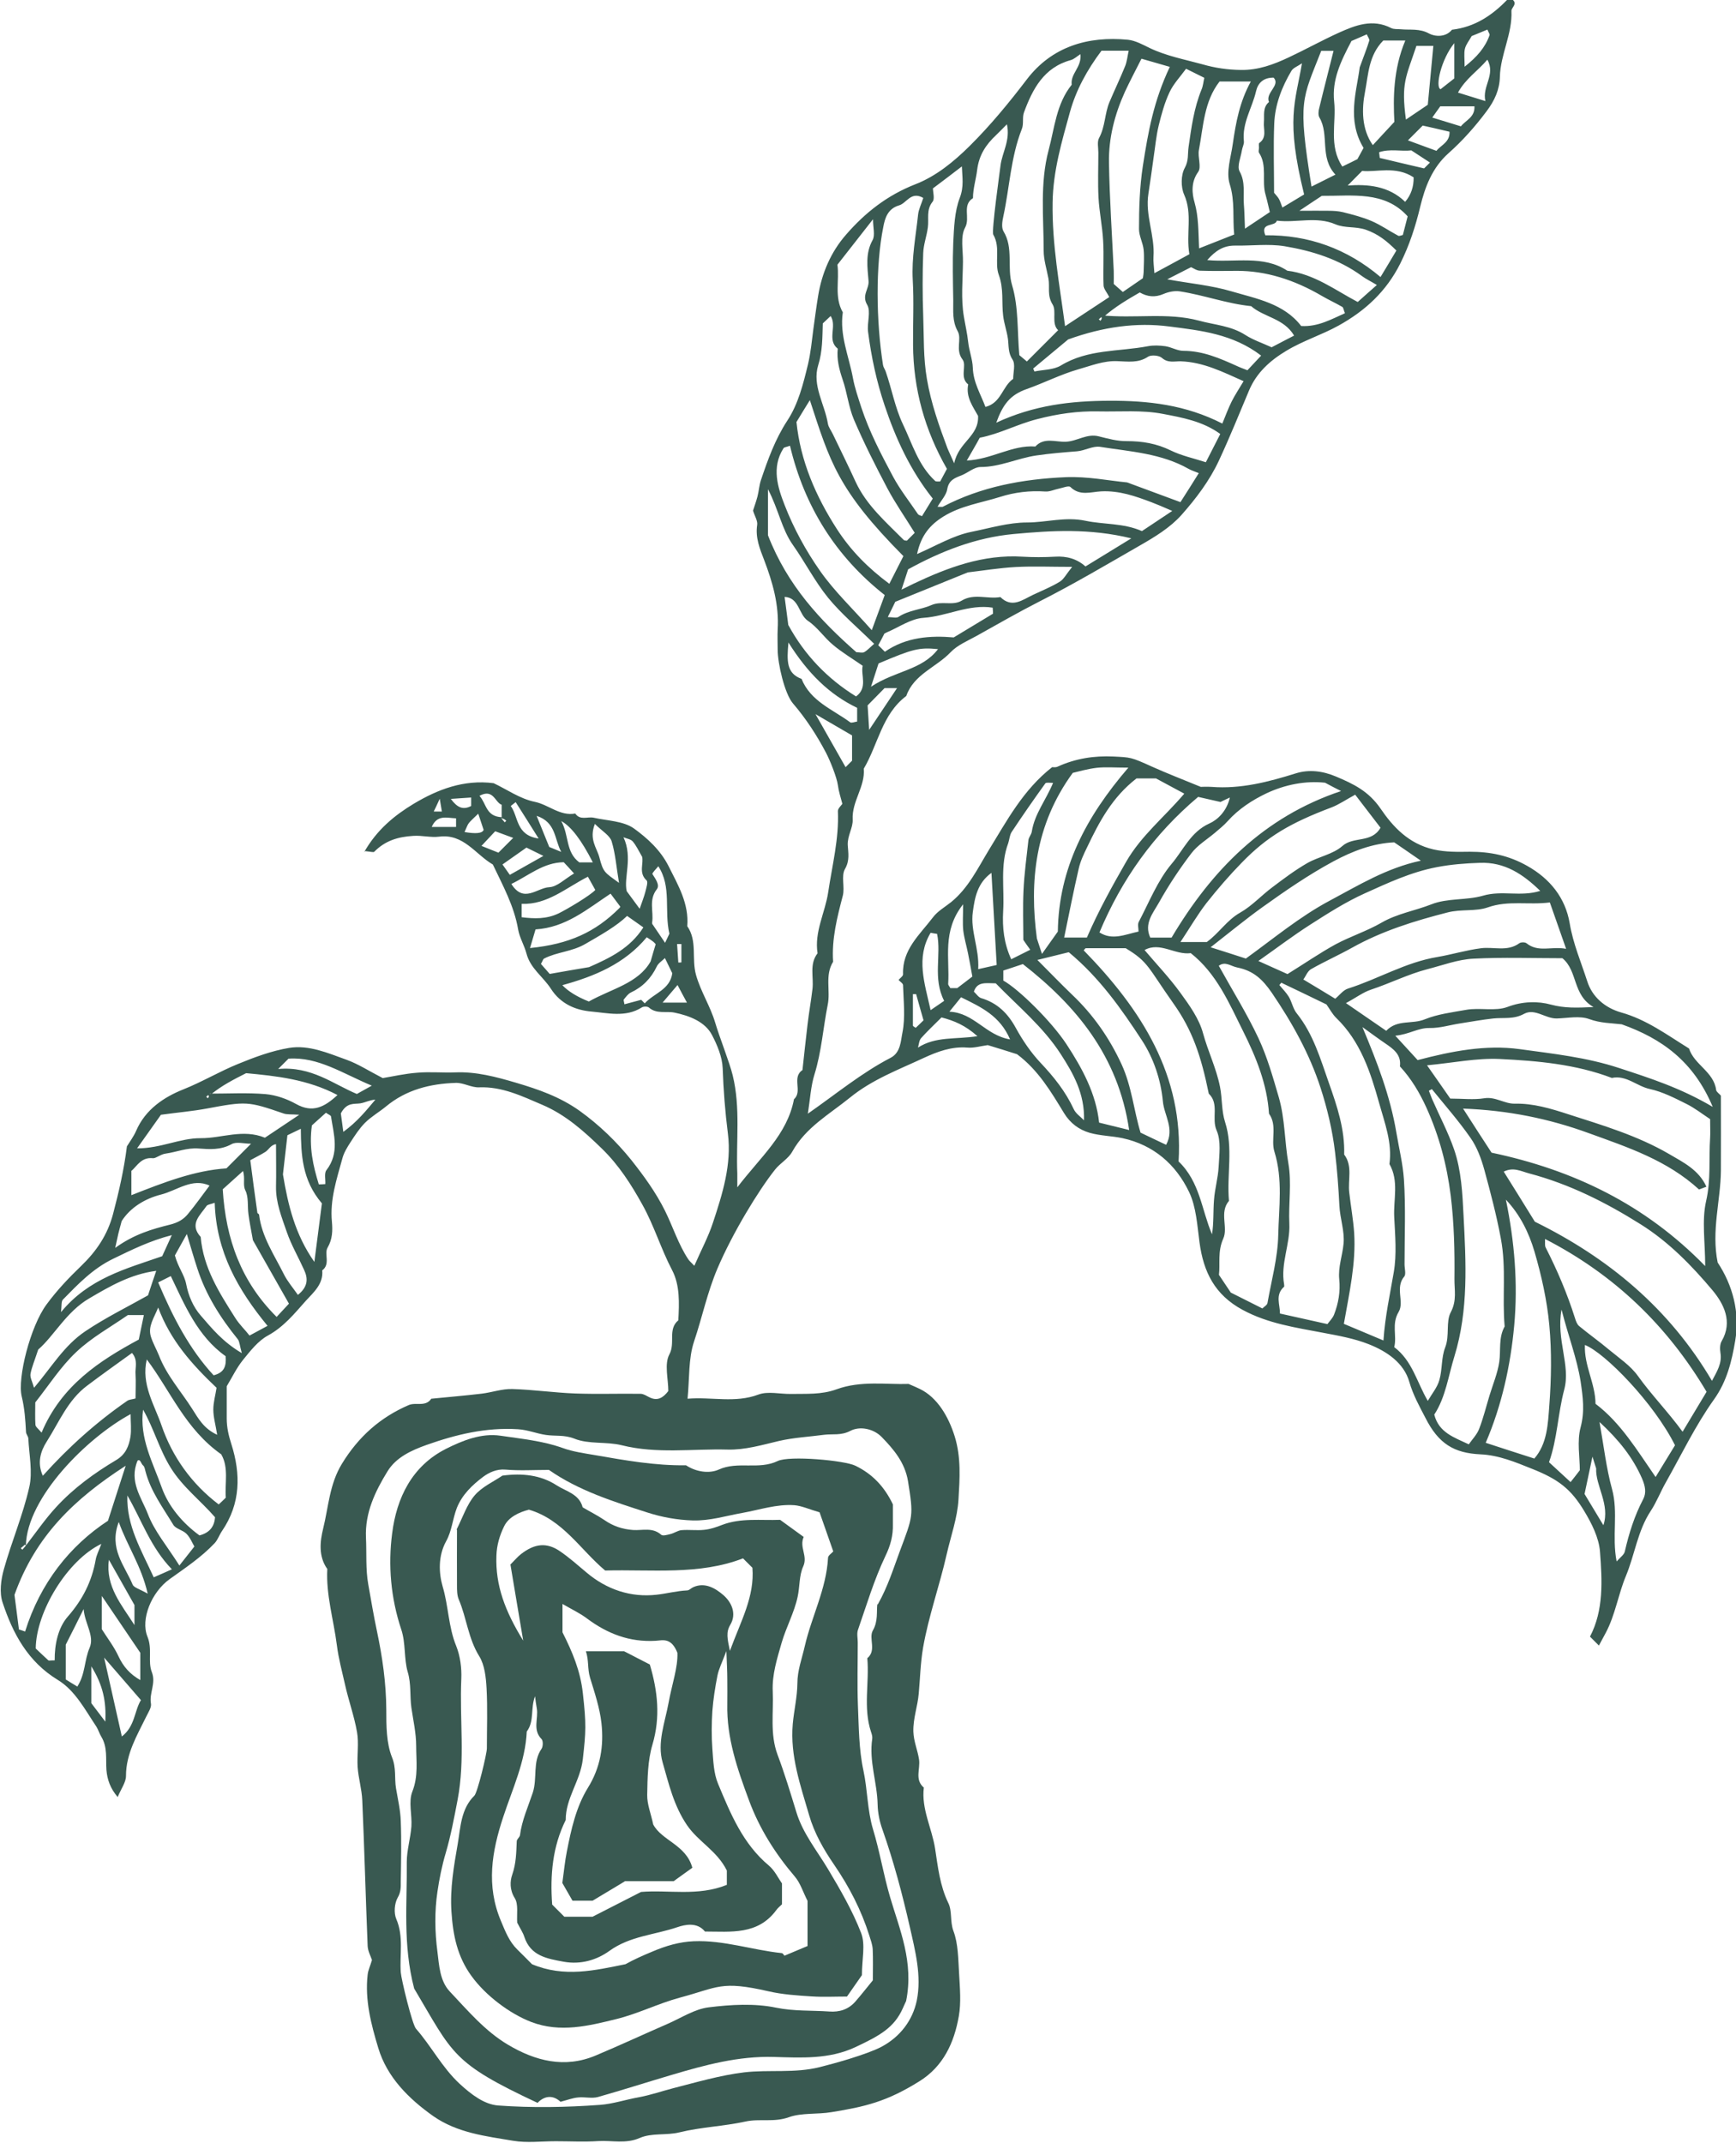
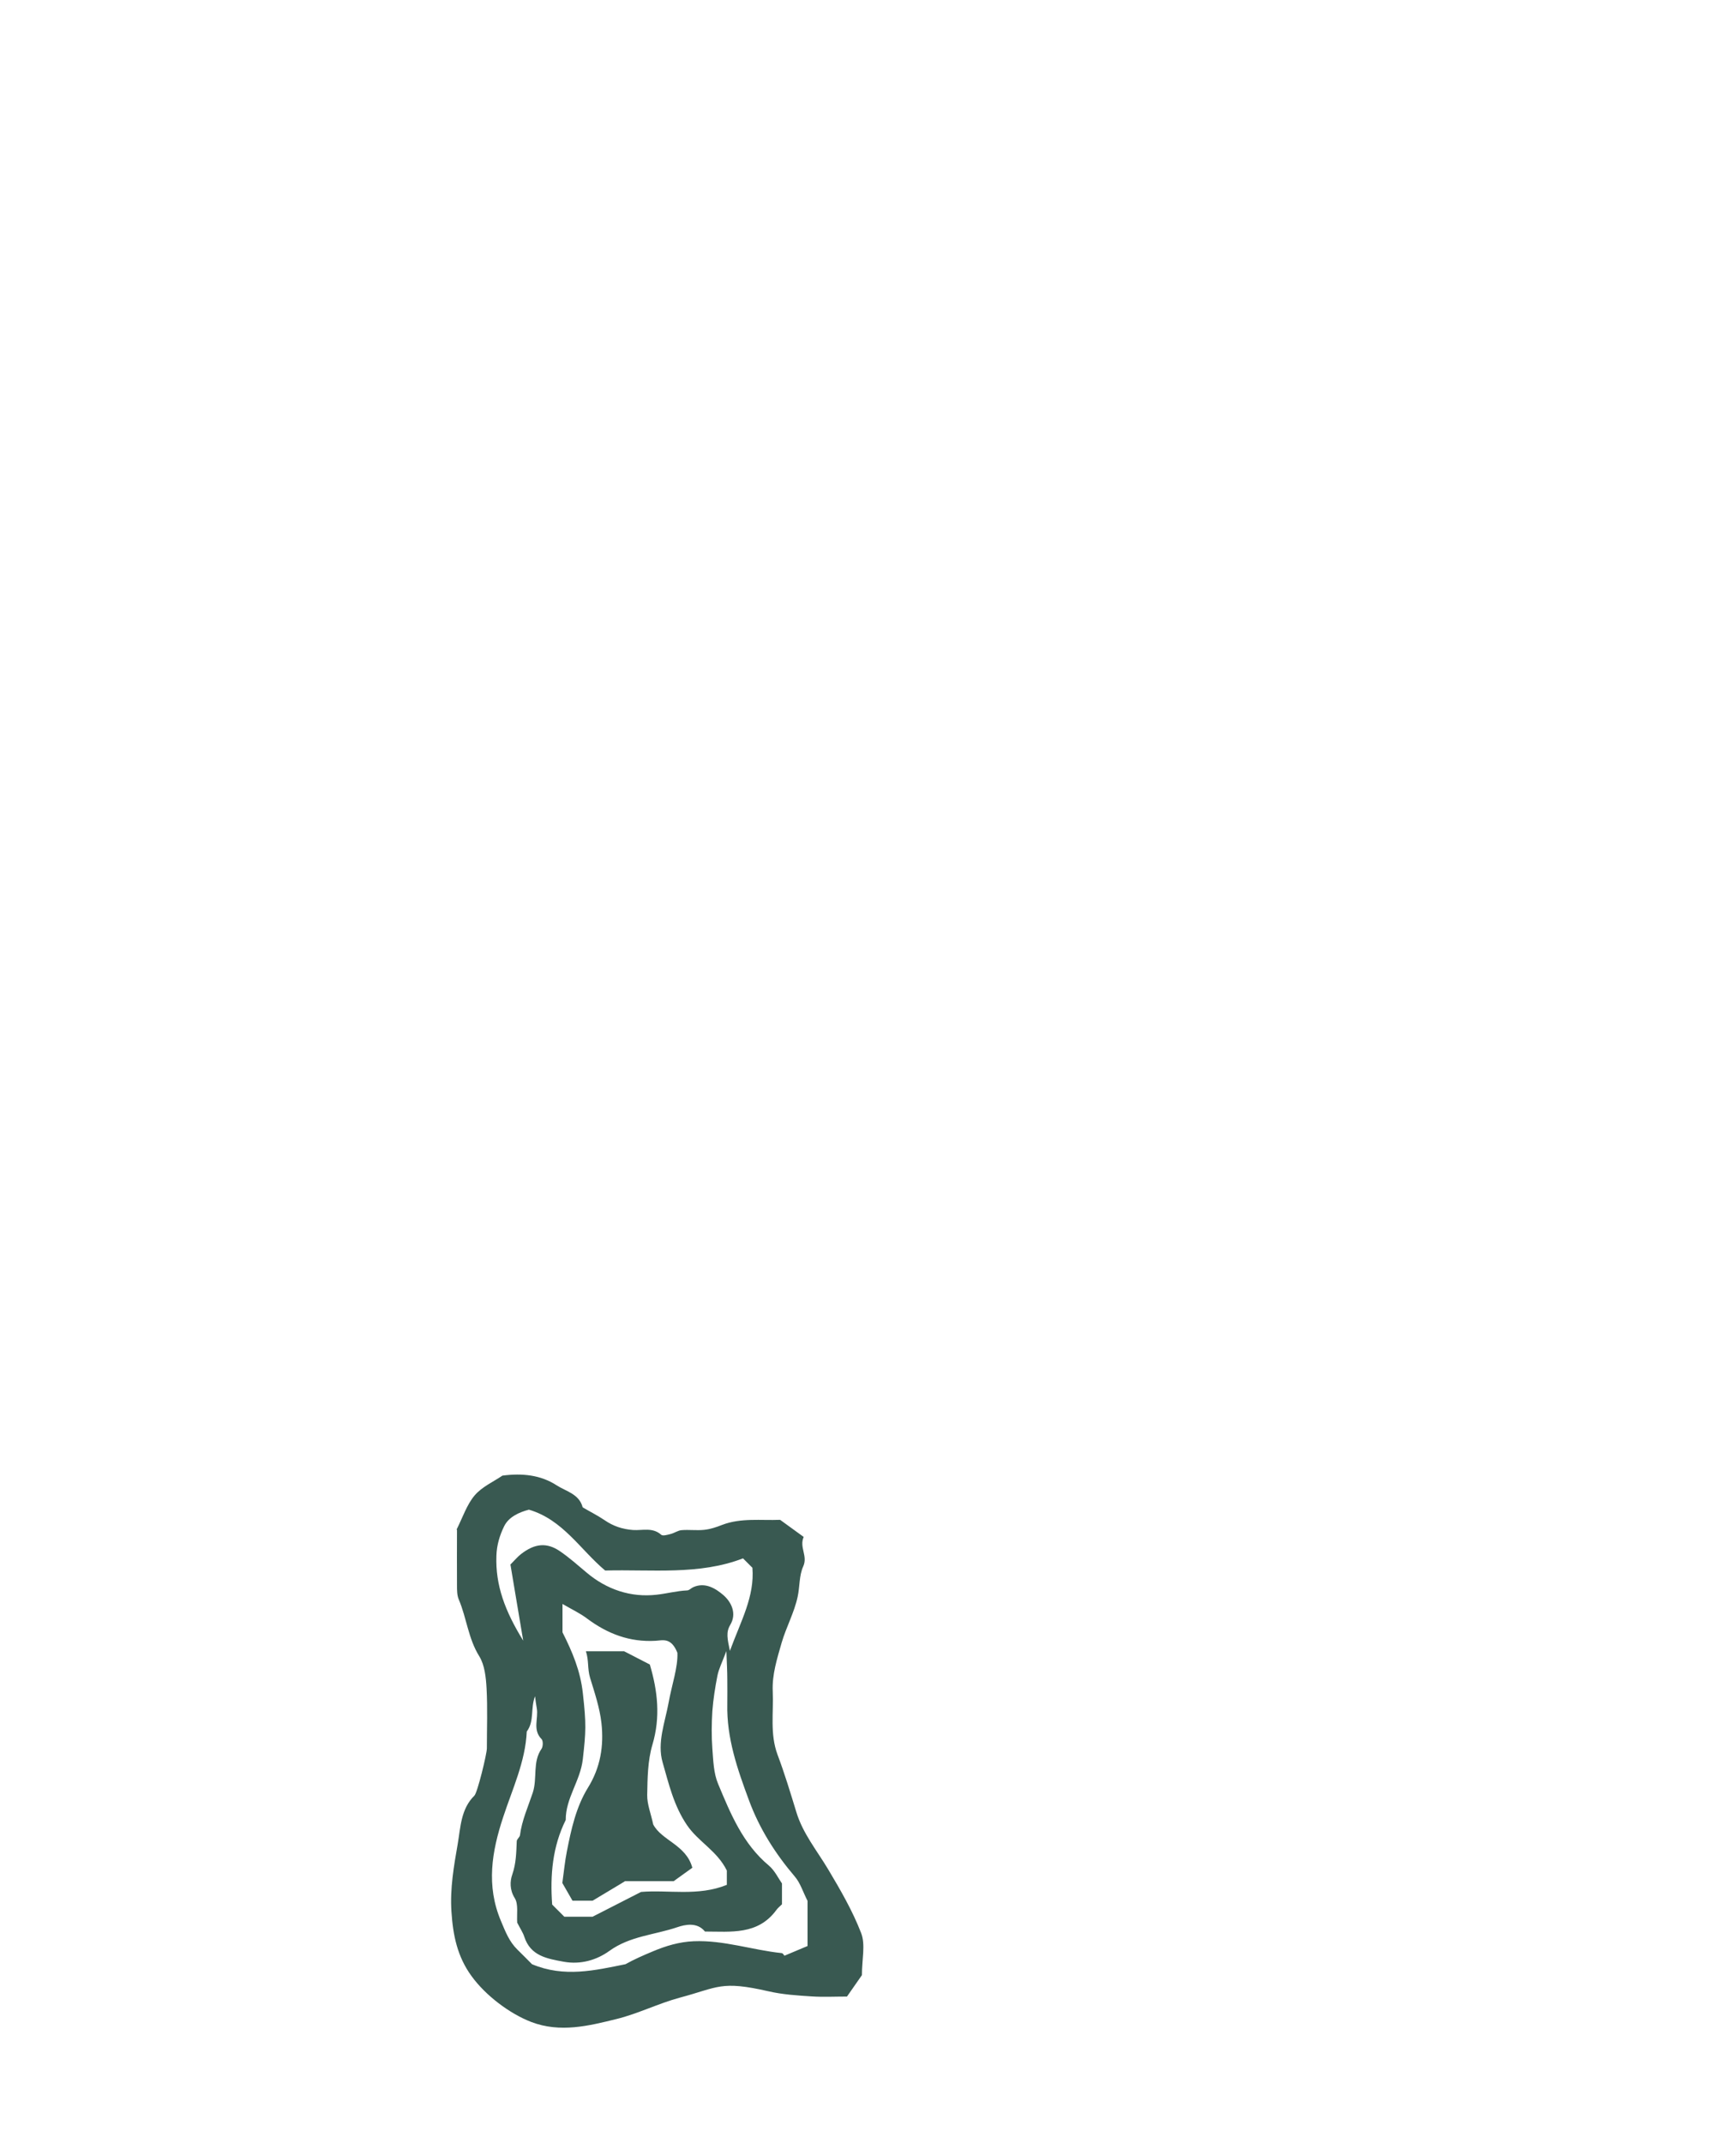
<svg xmlns="http://www.w3.org/2000/svg" id="Livello_2" data-name="Livello 2" viewBox="0 0 112.71 139.08">
  <defs>
    <style>      .cls-1 {        fill: #395951;        stroke-width: 0px;      }    </style>
  </defs>
  <g id="Content">
    <g>
-       <path class="cls-1" d="M23.64,55.31c.83-1.47,2-2.41,3.23-3.15,1.54-.92,3.24-1.58,5.18-1.33.85.4,1.72,1.02,2.67,1.21.91.19,1.63.94,2.63.76.31.46.79.19,1.19.27.89.2,1.93.21,2.62.7.87.63,1.72,1.4,2.25,2.45.62,1.24,1.33,2.43,1.21,3.89.67.96.27,2.11.57,3.17.31,1.09.92,2.01,1.24,3.08.29.98.94,2.6,1.14,3.43.52,2.12.21,4.26.3,6.38,0,.2,0,.4,0,.89,1.5-1.97,3.24-3.41,3.68-5.72.58-.51-.17-1.41.55-1.89.11-.99.21-1.97.33-2.96.09-.77.23-1.54.32-2.31.09-.77-.22-1.6.33-2.31-.22-1.39.49-2.63.69-3.96.26-1.75.71-3.48.63-5.27,0-.17.2-.34.29-.47-.11-.42-.24-.81-.29-1.21-.07-.51-.51-1.61-.78-2.12-.6-1.14-1.3-2.21-2.14-3.19-.54-.63-.99-2.59-.99-3.49,0-.43-.02-.87,0-1.3.1-1.59-.32-3.05-.88-4.52-.27-.7-.58-1.44-.45-2.27.04-.27-.16-.57-.27-.93.08-.25.2-.58.29-.92.09-.35.11-.71.22-1.05.45-1.33.92-2.65,1.71-3.86.72-1.09,1.04-2.39,1.35-3.67.18-.77.25-1.53.35-2.3.1-.71.19-1.43.31-2.15.24-1.46.82-2.83,1.81-3.96,1.24-1.43,2.68-2.56,4.5-3.27,1.34-.52,2.49-1.46,3.53-2.49,1.35-1.34,2.55-2.8,3.71-4.32,1.62-2.12,3.95-2.82,6.56-2.57.48.05.95.31,1.4.53,1.1.53,2.3.75,3.46,1.07.8.23,1.61.35,2.47.36,1.13.02,2.12-.35,3.1-.81,1.09-.51,2.15-1.1,3.25-1.6,1.09-.49,2.2-.93,3.41-.31.17.09.41.06.62.08.62.06,1.22-.07,1.85.28.35.19,1.06.27,1.48-.25,1.46-.17,2.6-.92,3.59-1.95.06-.06.2-.02.31-.03.4.3-.05.54-.04.76.07,1.49-.71,2.81-.75,4.27-.02.84-.34,1.55-.87,2.25-.74.99-1.55,1.9-2.46,2.71-1.06.94-1.53,2.19-1.84,3.47-.31,1.29-.7,2.5-1.3,3.7-.91,1.81-2.27,3.06-4,4.02-1.1.61-2.31.98-3.4,1.64-1.05.63-1.92,1.41-2.41,2.56-.64,1.52-1.26,3.06-1.96,4.56-.61,1.31-1.49,2.47-2.43,3.53-.74.83-1.75,1.44-2.73,2-2.14,1.23-4.27,2.49-6.48,3.61-1.39.71-2.75,1.49-4.11,2.25-.58.32-1.23.59-1.67,1.05-.93.98-2.39,1.43-2.88,2.84-1.58,1.19-1.83,3.15-2.76,4.72.1,1.17-.78,2.11-.72,3.3.03.53-.35,1.05-.32,1.66.03.5.14,1-.18,1.55-.26.46,0,1.17-.14,1.73-.37,1.41-.73,2.82-.63,4.29-.55.88-.16,1.88-.35,2.79-.3,1.5-.4,3.04-.86,4.52-.24.77-.28,1.6-.43,2.55,1.85-1.29,3.49-2.65,5.38-3.63.65-.34.65-1.1.76-1.63.2-.99.07-2.05.04-3.08,0-.12-.2-.23-.29-.34.1-.12.3-.25.29-.37-.06-1.6,1.09-2.57,1.94-3.69.3-.4.78-.67,1.18-.99,1.12-.91,1.72-2.18,2.45-3.38,1.17-1.9,2.22-3.9,4.11-5.38.04,0,.22.03.35-.03,1.16-.53,2.37-.72,3.64-.66,1.12.06,1.11.03,2.5.66.96.43,1.94.81,3.16,1.31.05,0,.37-.02.69,0,1.9.15,3.7-.32,5.49-.88.84-.26,1.73-.16,2.6.21,1.14.48,2.12.95,2.9,2.09.79,1.16,1.81,2.27,3.43,2.64.81.18,1.58.16,2.36.15,1.33,0,2.52.24,3.71.91,1.52.85,2.49,2.1,2.77,3.72.22,1.33.74,2.53,1.14,3.77.32,1.02,1.15,1.73,2.2,2.03,1.65.46,2.99,1.46,4.41,2.34.34,1.06,1.61,1.51,1.76,2.69.02.13.2.24.31.37,0,1.62.01,3.25,0,4.87-.02,1.96-.63,3.9-.21,5.96.98,1.48,1.45,3.25,1.14,5.07-.22,1.31-.53,2.63-1.38,3.82-1.2,1.68-2.1,3.56-3.12,5.37-.35.61-.6,1.28-.99,1.87-.85,1.29-1.03,2.83-1.61,4.22-.5,1.2-.69,2.53-1.31,3.69-.14.27-.29.53-.44.82-.21-.21-.36-.36-.58-.58.9-1.72.79-3.64.65-5.51-.07-.91-.54-1.84-1.03-2.65-.85-1.41-1.66-2.05-3.38-2.73-1.07-.43-2.17-.89-3.35-.94-1.71-.08-2.72-.68-3.57-2.36-.39-.75-.8-1.48-1.05-2.34-.35-1.24-1.47-1.99-2.64-2.45-.94-.37-1.95-.55-2.96-.74-1.77-.34-3.57-.59-5.23-1.49-1.81-.98-2.53-2.46-2.79-4.36-.15-1.11-.21-2.31-.68-3.29-.86-1.79-2.3-3.05-4.32-3.49-.71-.15-1.45-.15-2.14-.35-.68-.2-1.25-.61-1.66-1.28-.84-1.38-1.67-2.79-3.05-3.82-.6-.19-1.27-.4-1.9-.59-.45.06-.9.2-1.33.16-1.02-.08-1.93.26-2.82.67-1.65.77-3.35,1.4-4.8,2.58-1.33,1.08-2.86,1.92-3.74,3.5-.25.46-.79.75-1.12,1.17-1.08,1.36-2.75,4.1-3.74,6.42-.66,1.55-.99,3.17-1.52,4.74-.37,1.11-.29,2.38-.42,3.71,1.58-.13,3.08.3,4.6-.27.62-.23,1.4-.03,2.1-.04,1-.02,1.98.06,2.97-.3,1.58-.58,3.25-.3,4.68-.35.37.16.56.24.74.33,1.13.55,1.85,1.79,2.25,3.06.43,1.38.33,2.75.25,4.11-.07,1.2-.5,2.38-.77,3.57-.46,2.03-1.17,3.99-1.53,6.05-.17,1-.19,1.98-.28,2.97-.07.83-.37,1.61-.35,2.47.02.65.28,1.21.37,1.82.09.61-.3,1.3.31,1.82-.17,1.38.52,2.62.73,3.95.18,1.17.31,2.41.86,3.54.26.53.1,1.19.33,1.81.32.85.31,1.84.37,2.78.05.92.14,1.87-.02,2.76-.3,1.71-1,3.25-2.56,4.22-2.13,1.33-3.54,1.65-5.69,2-.94.16-1.94.03-2.78.33-.97.35-1.9.08-2.81.28-1.42.31-2.89.36-4.28.7-.88.22-1.8.02-2.6.37-.89.39-1.79.15-2.68.2-.92.06-1.84.01-2.77.01s-1.87.12-2.76-.03c-1.79-.3-3.63-.51-5.19-1.6-1.61-1.14-3-2.53-3.57-4.42-.46-1.52-.88-3.12-.69-4.76.03-.29.17-.57.28-.95-.07-.23-.26-.56-.28-.9-.13-3.16-.21-6.31-.35-9.47-.03-.72-.25-1.43-.3-2.15-.05-.76.09-1.54-.04-2.27-.18-1.04-.55-2.05-.78-3.09-.19-.85-.42-1.68-.53-2.56-.21-1.65-.71-3.26-.62-4.94-.59-.82-.47-1.81-.27-2.62.35-1.41.41-2.89,1.22-4.21,1.07-1.75,2.48-3.01,4.34-3.81.47-.2,1.09.14,1.46-.41,1.09-.11,2.19-.2,3.28-.33.66-.08,1.32-.32,1.98-.3,1.37.04,2.73.24,4.1.29,1.41.05,2.82,0,4.23.02.19,0,.38.13.56.22.54.28.91.03,1.24-.4,0-.79-.27-1.75.07-2.38.4-.74-.12-1.63.58-2.21.06-1.11.11-2.27-.4-3.25-.73-1.39-1.17-2.89-1.93-4.25-.73-1.32-1.53-2.57-2.63-3.64-1.17-1.14-2.37-2.21-3.88-2.85-1.31-.56-2.6-1.19-4.1-1.13-.49.02-1-.3-1.49-.29-1.67.05-3.24.44-4.56,1.54-.44.36-.95.65-1.35,1.05-.36.36-.65.81-.93,1.24-.22.34-.44.69-.54,1.07-.37,1.35-.82,2.68-.68,4.12.05.56.04,1.12-.28,1.67-.24.41.2,1.07-.35,1.48.09.89-.59,1.45-1.07,1.98-.73.82-1.43,1.69-2.46,2.25-.64.35-1.14,1-1.62,1.59-.41.51-.7,1.12-1.05,1.7,0,.68,0,1.39,0,2.09,0,.58.12,1.1.3,1.66.62,1.95.61,3.87-.61,5.65-.17.25-.27.56-.47.78-.87.92-1.91,1.61-2.93,2.34-1.18.85-1.89,2.6-1.44,3.72.34.82.01,1.61.29,2.32.28.72-.18,1.34-.06,2.03.05.25-.17.57-.3.84-.6,1.23-1.32,2.41-1.32,3.86,0,.41-.31.82-.54,1.37-.48-.56-.68-1.14-.73-1.76-.05-.73.08-1.47-.33-2.15-.13-.21-.2-.47-.33-.67-.73-1.09-1.37-2.33-2.48-3.01-1.96-1.19-2.93-3.01-3.6-5.03-.22-.65-.11-1.48.08-2.16.5-1.79,1.24-3.52,1.65-5.33.23-.99-.01-2.1-.06-3.15,0-.14-.14-.28-.15-.42-.04-.78-.09-1.53-.28-2.32-.29-1.19.56-4.56,1.62-5.98.67-.91,1.43-1.71,2.23-2.48,1-.96,1.72-2.02,2.08-3.38.38-1.44.71-2.88.9-4.39.19-.31.44-.64.6-1.01.6-1.39,1.81-2.19,3.07-2.69,1.23-.49,2.34-1.16,3.55-1.65,1.07-.44,2.18-.85,3.31-1.04,1.29-.21,2.53.34,3.73.77.75.27,1.44.72,2.35,1.19.61-.1,1.43-.29,2.25-.35.81-.07,1.63.01,2.44-.02,1.37-.06,2.67.29,3.96.67,1.45.43,2.85.91,4.14,1.83,1.28.92,2.4,2.01,3.35,3.19.8,1.01,1.59,2.09,2.19,3.3.51,1.03.86,2.16,1.5,3.13.07.11.18.2.4.43.44-1.01.91-1.88,1.21-2.8.62-1.87,1.22-3.78.97-5.77-.18-1.42-.29-2.83-.34-4.26-.03-.73-.36-1.51-.69-2.14-.45-.87-1.47-1.26-2.44-1.46-.55-.11-1.16.11-1.66-.33-.09-.08-.36-.08-.47,0-1.05.66-2.22.35-3.28.26-.98-.09-1.97-.47-2.62-1.49-.5-.77-1.33-1.31-1.58-2.28-.14-.53-.45-1.03-.54-1.56-.26-1.52-.99-2.84-1.64-4.21-1.13-.66-1.9-2.01-3.48-1.81-.56.07-1.11-.09-1.69-.05-1.01.06-1.83.32-2.53,1.03-.05.05-.2,0-.59-.04ZM32.6,53.04s-.04.04-.06.06c.08.09.15.18.23.27.03-.03.07-.07.1-.1-.09-.08-.18-.15-.3-.15v-.89c-.44-.15-.53-1.07-1.44-.58.47.53.41,1.35,1.47,1.39ZM13.37,70.98c1.5,0,2.7-.07,3.87.03.68.06,1.39.31,1.98.64,1.07.6,1.84.21,2.69-.58-1.95-1.03-4.02-1.24-5.93-1.42-.87.44-1.58.81-2.26,1.36-.02-.02-.04-.04-.06-.06-.09.08-.18.15-.27.23.03.03.07.07.1.1.08-.09.15-.18-.13-.3ZM1.64,100.36c.69-.89,1.29-1.77,2.01-2.55,1.13-1.23,2.48-2.21,3.91-3.06.6-.36.81-.9.91-1.5.07-.46.01-.94.01-1.47-2.79,1.5-6.73,5.39-6.8,8.53-.02-.02-.04-.04-.06-.06-.09.08-.18.15-.27.23.03.03.07.07.1.1.08-.09.15-.18.19-.22ZM71.45,20.46c2.25.23,4.33-.2,6.39.35,1.02.28,2.09.33,3.03.94.5.32,1.08.51,1.69.79.48-.25.97-.51,1.46-.76-.67-1.13-1.95-1.18-2.79-1.91-1.58-.16-3.07-.72-4.63-.96-.34-.05-.74.03-1.06.17-.56.24-1.05.18-1.54-.1-.8.46-1.58.92-2.33,1.57-.02-.02-.04-.04-.06-.06-.09.08-.18.15-.27.23l.1.1c.08-.09.15-.18,0-.35ZM56.99,104.13c.66-1.17,1.01-2.32,1.43-3.45.86-2.3.9-2.27.53-4.56-.2-1.2-.93-2.06-1.71-2.86-.53-.54-1.42-.72-2.04-.39-.6.31-1.13.18-1.69.25-.98.13-1.97.18-2.93.4-1.1.26-2.21.59-3.34.56-2.29-.06-4.59.29-6.87-.28-1-.25-2.15-.05-3.08-.43-.66-.26-1.24-.15-1.85-.24-.61-.09-1.17-.33-1.81-.37-2.08-.13-4.02.34-5.94,1.02-.98.35-1.97.8-2.53,1.71-.8,1.3-1.47,2.69-1.4,4.3.05,1.01-.03,2.05.15,3.04.18,1.01.35,2.03.56,3.02.36,1.7.6,3.38.61,5.11,0,1.04,0,2.16.37,3.09.29.71.15,1.35.26,2.01.12.71.29,1.43.31,2.14.05,1.3.02,2.6,0,3.9,0,.35.02.69-.2,1.06-.21.37-.26,1-.09,1.39.49,1.14.21,2.31.29,3.46.03.44.74,3.38.99,3.66,1,1.14,1.69,2.51,2.83,3.57.76.7,1.6,1.34,2.5,1.41,2.2.16,4.42.12,6.62-.04.83-.06,1.69-.35,2.54-.5.75-.14,1.47-.39,2.2-.58,1.53-.39,3.05-.84,4.61-1.03,1.62-.19,3.28.07,4.91-.34.85-.21,3.04-.81,4.01-1.32,1.22-.65,2.02-1.72,2.29-2.99.33-1.61-.1-3.24-.46-4.83-.48-2.11-1.04-4.21-1.76-6.26-.19-.52-.31-1.1-.32-1.65-.03-1.43-.57-2.81-.35-4.26.02-.14-.03-.31-.08-.45-.52-1.57-.1-3.19-.24-4.78.62-.51.07-1.29.36-1.8.35-.61.23-1.22.29-1.7ZM111.04,72.64c-.52-.34-1.01-.73-1.56-1-.76-.38-1.54-.78-2.36-.96-.85-.18-1.53-.92-2.47-.72-2.34-.89-4.82-1.11-7.28-1.23-1.5-.07-3.02.25-4.72.41.55.79,1.05,1.49,1.51,2.16.8,0,1.51.09,2.2-.02.73-.12,1.31.36,1.98.35,1.2-.03,2.35.32,3.46.68,2.24.72,4.51,1.39,6.57,2.59.92.54,1.92,1.02,2.42,2.12-.21.08-.35.13-.48.18-2.06-1.89-4.6-2.73-7.14-3.65-2.63-.96-5.28-1.49-8.18-1.6.7,1.09,1.3,2.02,1.85,2.86,5.31,1.12,9.96,3.35,13.87,7.36,0-1.55-.23-2.95.06-4.22.32-1.39.17-2.74.26-4.11.02-.32,0-.65,0-1.2ZM86.18,85.94c.13-.18.33-.37.43-.61.29-.74.42-1.51.34-2.3-.08-.8.21-1.54.28-2.31.08-.81-.23-1.64-.27-2.47-.06-1.16-.14-2.3-.28-3.45-.17-1.44-.5-2.83-.94-4.19-.72-2.22-1.85-4.24-3.17-6.18-.6-.87-1.19-1.43-2.25-1.64-.43-.09-.77-.42-1.19-.11.89,1.61,1.83,3.11,2.58,4.71.57,1.22.94,2.54,1.32,3.84.4,1.39.37,2.86.62,4.29.22,1.26,0,2.6.06,3.9.06,1.33-.58,2.59-.34,3.93,0,.05.02.13,0,.16-.6.53-.26,1.16-.27,1.74,1.03.23,1.97.44,3.1.69ZM81.95,84.93c.13-.13.32-.23.34-.36.26-1.47.67-2.94.7-4.42.04-1.79.31-3.61-.25-5.41-.24-.77.2-1.7-.35-2.46-.12-1.91-.84-3.67-1.67-5.33-.91-1.82-1.72-3.76-3.41-5.09-1.02.14-1.99-.76-3-.2.78.92,1.62,1.8,2.33,2.78.59.81,1.22,1.69,1.47,2.63.32,1.17.86,2.26,1.1,3.47.15.76.09,1.55.33,2.29.54,1.68.1,3.41.25,5.11-.64.75-.04,1.72-.37,2.45-.38.84-.19,1.66-.28,2.35.32.48.58.87.77,1.15.71.36,1.34.67,2.05,1.03ZM88.46,66.67c.95,2.26,1.8,4.46,2.2,6.84.17,1.01.42,2.02.49,3.03.12,1.83.04,3.68.04,5.52,0,.27.11.64-.02.79-.61.72.02,1.65-.36,2.29-.48.8-.1,1.56-.29,2.29,1.18.89,1.46,2.26,2.18,3.49.28-.48.62-.88.75-1.35.2-.69.12-1.46.38-2.12.3-.77.03-1.66.36-2.28.41-.77.23-1.46.24-2.17.02-1.8-.02-3.59-.24-5.39-.25-2.01-.75-3.88-1.57-5.7-.45-.99-.99-1.9-1.73-2.7.1-.76-.42-1.13-.95-1.49-.5-.34-.98-.7-1.47-1.05ZM83.2,63.77c-.05.05-.09.11-.14.16.21.25.45.49.62.77.2.34.27.78.52,1.08,1.07,1.34,1.53,2.95,2.08,4.51.53,1.5,1.04,3.01.99,4.64.57.76.23,1.64.33,2.47.1.88.26,1.75.32,2.63.12,1.95-.31,3.85-.67,5.89.83.35,1.68.7,2.57,1.08.11-1.6.43-3.01.67-4.43.2-1.16.09-2.38.03-3.57-.06-1.15.32-2.35-.31-3.45.19-1.39-.31-2.67-.67-3.96-.56-2.01-1.21-4-2.78-5.52-.25-.24-.42-.57-.64-.88-.94-.46-1.93-.93-2.91-1.4ZM111.15,89.62c.33-.62.66-1.14.55-1.81-.04-.25-.04-.57.08-.77.74-1.27.12-2.43-.58-3.28-1.36-1.62-2.86-3.16-4.68-4.3-2.26-1.42-4.62-2.61-7.23-3.3-.56-.15-1.03-.43-1.66-.12.68,1.09,1.35,2.16,2.02,3.25,4.78,2.35,8.74,5.64,11.5,10.33ZM92.97,70.68c-.07.04-.13.08-.2.11.07.17.13.35.2.52.48,1.1,1.05,2.17,1.44,3.3.47,1.37.54,2.86.61,4.27.16,3.05.33,6.15-.59,9.14-.4,1.29-.57,2.66-1.31,3.79.3,1.18,1.3,1.48,2.24,1.93.23-.33.54-.64.68-1.02.27-.7.45-1.44.67-2.16.22-.72.52-1.43.63-2.17.11-.77-.06-1.57.35-2.3-.17-1.9.12-3.79-.25-5.72-.28-1.51-.67-2.98-1.07-4.45-.2-.72-.47-1.46-.89-2.06-.77-1.11-1.67-2.13-2.52-3.18ZM71.53,3.27c-.97,1.29-1.67,2.59-2.06,3.99-.53,1.92-1.1,3.83-1.13,5.89-.04,2.71.45,5.32.81,8.02.97-.64,1.92-1.26,2.87-1.89-.16-.31-.36-.53-.37-.75-.04-.97.03-1.95-.03-2.92-.05-.93-.25-1.86-.3-2.79-.05-.97-.01-1.95-.01-2.92,0-.32-.09-.7.05-.95.4-.74.36-1.58.67-2.32.33-.78.7-1.55,1.02-2.34.12-.3.15-.64.23-1h-1.76ZM70.14,3.52c-.21.13-.4.32-.62.38-1.75.48-2.48,1.88-3.04,3.4-.12.33,0,.75-.14,1.08-.72,1.83-.79,3.78-1.2,5.67-.07.31-.13.72.01.96.67,1.09.21,2.33.56,3.5.43,1.43.33,3.01.47,4.54.19.16.38.32.49.41.72-.72,1.35-1.35,2.03-2.03-.46-.43-.08-1.22-.36-1.67-.37-.59-.17-1.13-.27-1.68-.11-.6-.31-1.21-.31-1.81,0-2.18-.25-4.38.32-6.52.39-1.45.5-3.01,1.5-4.25-.09-.73.65-1.12.57-1.97ZM92.05,68.8c2.21-.58,4.41-1.01,6.61-.71,2.17.3,4.35.53,6.47,1.23,1.98.65,3.97,1.28,6.07,2.52-1.24-2.96-3.32-4.44-5.91-5.36-.67-.08-1.37-.07-2.11-.34-.62-.23-1.39-.06-2.1-.04-.74.02-1.43-.68-2.13-.3-.67.37-1.33.23-2,.3-.72.08-1.43.21-2.14.32-.66.1-1.32.31-1.98.3-.76-.02-1.32.41-2.24.5.56.61.95,1.03,1.45,1.58ZM73.1,61.54c-.87,0-1.73,0-2.6,0-.04,0-.08.07-.14.14,3.74,3.83,6.5,8.11,6.16,13.7,1.39,1.33,1.49,3.14,2.17,4.73.12-.75.07-1.5.13-2.23.05-.72.26-1.42.3-2.14.04-.8.17-1.69-.13-2.37-.35-.8.19-1.72-.51-2.39-.5-2.45-1.06-4.12-2.3-5.86-1.66-2.35-1.62-2.69-3.08-3.57ZM100.63,58.57c-1.41.18-2.7-.15-4.03.32-.8.28-1.73.1-2.62.33-2.15.55-4.25,1.2-6.2,2.29-.88.49-1.8.9-2.66,1.39-.23.13-.35.47-.5.67.74.44,1.38.83,2.07,1.25.27-.22.51-.56.83-.66,1.96-.62,3.74-1.71,5.81-2.05.94-.16,1.88-.45,2.84-.57.82-.1,1.7.24,2.47-.32.11-.08.37-.08.47,0,.77.62,1.62.18,2.57.36-.39-1.11-.72-2.04-1.06-3.02ZM87.38,65.1c.98.67,1.76,1.21,2.62,1.8.73-.76,1.68-.4,2.52-.75.81-.33,1.77-.45,2.67-.61.88-.16,1.89.11,2.69-.19.97-.37,1.98-.38,2.81-.15.9.24,1.67.21,2.77.16-1.38-.79-1.01-2.34-2.02-3.17-1.9,0-3.85-.07-5.79.03-1,.05-1.99.43-2.97.68-1.24.32-2.43.92-3.67,1.33-.51.17-.95.51-1.62.87ZM109.25,92.91c.54-.9,1.03-1.72,1.55-2.58-2.56-4.3-5.98-7.6-10.49-9.92.01.26-.02.43.04.55.75,1.47,1.4,2.99,1.9,4.57.06.19.13.41.27.53.64.53,1.32,1.01,1.95,1.54.65.54,1.39,1.03,1.87,1.7.89,1.24,1.95,2.32,2.9,3.62ZM60.57,12.2c0,.28.13.7-.02.89-.43.53-.23,1.11-.31,1.67-.07.56-.28,1.1-.3,1.66-.05,1.35-.05,2.71,0,4.07.05,1.37,0,2.72.24,4.11.27,1.58.79,3.04,1.34,4.51.08.2.18.39.43.96.29-1.4,1.62-1.75,1.55-3.08-.31-.57-.81-1.21-.64-2.04-.58-.46-.07-1.23-.37-1.62-.48-.63-.03-1.32-.31-1.83-.37-.67-.28-1.33-.29-2-.02-1.25-.05-2.5,0-3.74.05-.98.08-2.02.42-2.91.29-.75.16-1.37.14-2.05-.61.47-1.15.88-1.87,1.42ZM100.01,57.83c-1.13-1.1-2.32-1.89-3.93-1.83-.94.03-1.86.1-2.8.28-1.67.32-3.16,1.02-4.67,1.7-1.24.56-2.4,1.3-3.54,2.03-1.14.73-2.22,1.55-3.37,2.36.73.33,1.37.62,1.89.85,1.13-.7,2.1-1.37,3.12-1.93.97-.52,2.04-.86,2.99-1.41,1.02-.59,2.17-.77,3.24-1.19,1.03-.41,2.28-.25,3.35-.56,1.22-.36,2.44.09,3.71-.31ZM99.61,94.67c.85-.97.89-2.26.98-3.46.13-1.73.16-3.48,0-5.2-.15-1.62-.51-3.23-.97-4.8-.36-1.21-.93-2.38-1.85-3.35.56,2.71.79,5.45.54,8.17-.24,2.61-.81,5.19-1.85,7.61,1,.33,2,.65,3.15,1.02ZM64.67,27.44c2.47-1.15,4.86-1.42,7.35-1.43,2.53-.01,4.95.26,7.34,1.48.22-.54.39-1,.61-1.44.21-.42.48-.82.77-1.31-1.35-.6-2.61-1.24-4.08-1.29-.4-.01-.82.13-1.22-.22-.19-.17-.7-.21-.9-.08-.64.43-1.32.31-1.99.29-.9-.04-1.72.3-2.54.53-1.15.33-2.24.89-3.35,1.28-1.08.38-1.55,1-1.98,2.19ZM65.38,8.06c-.29.29-.49.5-.71.71-.66.62-1.11,1.29-1.23,2.27-.07.59-.27,1.2-.27,1.82-.73.46-.16,1.27-.51,1.91-.32.59-.13,1.46-.14,2.21-.01,1.19-.14,2.41.06,3.57.09.54.22,1.1.28,1.66.06.56.28,1.1.3,1.66.03.95.51,1.71.82,2.54,1.03-.26,1.09-1.33,1.8-1.82,0-.41.16-.95-.04-1.25-.3-.45-.24-.89-.3-1.35-.07-.5-.25-.99-.31-1.49-.11-.88.05-1.74-.28-2.65-.3-.79.13-1.77-.36-2.62-.13-.23.43-4.14.47-4.5.11-.85.65-1.63.41-2.68ZM59.95,12.85c-.81-.47-1.08.34-1.58.48-.75.22-.92.86-1.02,1.39-.51,2.51-.47,6.13-.02,8.97.02.14.12.27.17.41.4,1.14.6,2.33,1.12,3.43.61,1.27,1,2.67,2.09,3.68.06.06.2.03.33.04.15-.28.31-.57.44-.82-1.44-2.51-2.18-5.18-2.2-8.05-.01-1.41.06-2.82-.02-4.22-.08-1.44.2-2.84.35-4.25.04-.34.21-.67.34-1.08ZM87.98,51.58c-.59.32-1.05.64-1.55.83-2.67,1.01-4.17,1.89-5.81,3.58-.81.83-1.57,1.71-2.29,2.62-.58.75-1.06,1.58-1.69,2.53h1.71c.8-.58,1.3-1.42,2.17-1.91.76-.43,1.37-1.11,2.08-1.64.73-.55,1.47-1.11,2.27-1.57.73-.42,1.67-.57,2.28-1.11.73-.65,1.9-.17,2.48-1.19-.53-.69-1.05-1.37-1.65-2.15ZM74.2,18.05s.04-.19.05-.39c.01-.49.05-.98,0-1.46-.05-.45-.3-.89-.3-1.33,0-1.37.04-2.72.25-4.1.35-2.25.7-4.21,1.75-6.43-.63-.18-1.24-.36-1.84-.53-.41.81-.76,1.47-1.08,2.16-.66,1.46-1.06,3-1.03,4.6.04,2.34.2,4.68.31,7.01.01.31,0,.62,0,.85.26.23.41.36.59.52.4-.28.78-.53,1.31-.9ZM77.84,30.71c-.3-.12-.49-.18-.67-.28-1.78-1.01-3.79-1.12-5.75-1.43-.47-.07-.99.25-1.49.29-.88.07-1.76.14-2.64.27-1.23.18-2.36.75-3.63.75-.41,0-.81.37-1.23.54-.44.17-.83.31-.93.9-.06.38-.39.72-.63,1.14.24,0,.3.02.34,0,2.5-1.31,5.21-1.8,7.98-1.92,1.41-.06,2.83.23,3.99.34,1.3.48,2.38.88,3.46,1.28.4-.62.78-1.22,1.19-1.88ZM70.57,60.84c.76-1.75,1.64-3.33,2.54-4.9.98-1.71,2.49-2.91,3.78-4.43-.66-.36-1.24-.67-1.84-.99h-1.26c-1.57,1.21-2.42,2.81-3.2,4.45-.22.45-.44.91-.55,1.39-.34,1.47-.63,2.95-.95,4.49h1.49ZM60.56,32.36c-1.46-1.84-2.41-3.9-3.13-6.06-.52-1.54-.86-3.14-1.07-4.76-.08-.59.2-1.32-.06-1.76-.37-.63.14-1.03.09-1.55-.07-.87-.22-1.78.26-2.64.18-.32.03-.82.03-1.36-.84,1.07-1.56,1.99-2.31,2.95.14,1.01-.22,2.1.35,3.09-.22,1.49.4,2.86.66,4.28.12.64.34,1.27.54,1.89.52,1.58,1.29,3.05,2.07,4.51.46.85,1.07,1.62,1.61,2.42.04.06.15.08.26.13.22-.36.43-.7.7-1.14ZM76.11,33.16c-.6-.26-.97-.42-1.34-.56-1.06-.4-2.1-.77-3.28-.71-.65.03-1.38.32-1.99-.28-.11-.11-.49.05-.74.1-.3.06-.6.21-.89.19-1.01-.07-2,.05-2.94.35-1.24.39-2.55.57-3.69,1.28-.86.54-1.44,1.21-1.7,2.43,1.3-.57,2.34-1.2,3.52-1.44,1.2-.24,2.41-.61,3.62-.61,1.26,0,2.47-.39,3.8-.11,1.19.25,2.46.14,3.66.67.56-.37,1.17-.78,1.97-1.31ZM79.23,28.17c-1.15-.84-2.49-1.07-3.74-1.31-1.35-.26-2.78-.13-4.17-.16-1.36-.03-2.67.16-4.01.51-1.28.33-2.44.96-3.7,1.2-.13.24-.25.46-.38.68-.14.24-.28.48-.46.8,1.64-.08,2.93-1.02,4.45-.91.57-.62,1.32-.28,1.98-.31.73-.03,1.37-.55,2.14-.35.6.15,1.21.32,1.81.31,1.01,0,1.93.15,2.85.6.71.35,1.52.52,2.29.77.3-.58.57-1.12.94-1.84ZM76.06,60.86c2.61-4.39,5.99-7.84,11.01-9.52-.42-.21-.69-.35-1.04-.54-1.26-.14-2.6.12-3.81.69-.92.44-1.8,1.01-2.51,1.8-.25.28-.54.51-.82.75-.52.44-1.14.81-1.54,1.34-.77,1.01-1.48,2.08-2.1,3.19-.38.68-.99,1.36-.57,2.28h1.38ZM77,4.47c-.38.52-.82.98-1.07,1.52-.32.68-.52,1.42-.7,2.15-.17.7-.23,1.42-.34,2.14-.11.77-.21,1.54-.33,2.3-.22,1.39.43,2.71.33,4.09-.02.3.03.61.06,1.06.85-.46,1.56-.84,2.27-1.23-.23-1.34.22-2.61-.34-3.87-.22-.49-.21-1.28.04-1.73.27-.49.18-.91.25-1.37.18-1.26.35-2.52.84-3.72.1-.23.12-.5.18-.76-.39-.19-.74-.37-1.19-.59ZM80.89,62.21c1.8-1.3,3.51-2.73,5.45-3.76,1.86-.99,3.69-2.12,5.91-2.59-.64-.44-1.14-.79-1.73-1.19-1.37.06-2.7.56-3.96,1.24-1.61.87-3.12,1.91-4.6,2.97-1.09.78-2.13,1.64-3.36,2.6.83.26,1.48.47,2.28.73ZM68.68,60.45c.06-4.09,1.82-7.42,4.58-10.63-.88,0-1.47-.05-2.04.01-.6.07-1.19.24-1.57.33-2.47,3.38-2.82,7.09-2.33,10.75.09.27.18.54.33,1,.49-.69.78-1.1,1.03-1.45ZM67.35,62.3c.81.81,1.52,1.55,2.26,2.26,1.37,1.3,2.42,2.81,3.21,4.52.66,1.44.8,3.02,1.23,4.43.59.28,1.12.54,1.66.79.57-1.04-.13-1.91-.21-2.82-.13-1.39-.6-2.8-1.36-3.96-1.34-2.05-2.76-4.07-4.75-5.72-.6.15-1.24.31-2.03.5ZM79.18,5.29c-1.01,1.29-1.05,2.91-1.34,4.44-.09.47.18,1.11-.05,1.43-.48.67-.4,1.41-.23,1.99.26.92.24,1.84.29,2.97.84-.33,1.53-.6,2.28-.9-.11-1.09.06-2.16-.29-3.27-.25-.8.08-1.74.2-2.62.2-1.38.44-2.71,1.17-4.04h-2.03ZM58.65,36.09c-4.27-4.3-4.77-6.14-6.07-10.12-.3.48-.56.91-.87,1.42.26,2.52,1.24,4.8,2.64,6.97.91,1.4,2.03,2.52,3.39,3.53.34-.66.63-1.24.91-1.79ZM59.38,34.57c-.61-.99-1.25-1.9-1.77-2.88-.77-1.46-1.52-2.94-2.17-4.46-.35-.83-.44-1.76-.74-2.62-.22-.65-.38-1.29-.31-1.98-.72-.57-.03-1.45-.46-2.12-.16.15-.31.29-.51.48-.03.88-.01,1.8-.3,2.72-.4,1.31.42,2.51.63,3.78.04.24.21.45.32.68.5,1.04,1.01,2.07,1.49,3.12.71,1.52,1.96,2.59,3.11,3.75.05.05.15.04.21.05l.51-.51ZM65.14,63.64c.99.55,3.12,2.64,4.1,4.13,1.03,1.57,1.92,3.21,2.12,5.09.65.16,1.23.3,1.95.48-.71-4.82-3.46-8.08-6.9-10.77-.51.17-.89.3-1.27.42v.66ZM71.39,60.52c.83.53,1.65.13,2.53-.06,0-.21-.07-.46.01-.62.68-1.29,1.23-2.7,2.15-3.79.75-.88,1.22-2.05,2.43-2.6.54-.24,1.13-.79,1.34-1.69-.33.15-.52.25-.61.29-.58-.13-1.07-.24-1.45-.33-2.89,2.44-4.95,5.33-6.41,8.8ZM57.44,38.62c-3.19-2.51-5.22-5.77-6.15-9.69-.24.09-.37.09-.42.16-.8,1.25-.37,2.56.08,3.71.58,1.49,1.37,2.94,2.29,4.25.93,1.33,2.14,2.47,3.36,3.85.31-.84.55-1.5.84-2.28ZM70.48,36.76c.94-.58,1.87-1.14,2.97-1.82-2.69-.66-5.17-.51-7.65-.28-2.46.23-4.71,1.12-6.84,2.29-.12.36-.23.72-.43,1.32.43-.21.6-.3.77-.38,2.24-1.06,4.53-1.92,7.08-1.76.7.04,1.41.04,2.11,0,.77-.05,1.43.14,1.98.63ZM1.24,105.76c.13.04.26.08.39.13.98-3.15,2.91-5.57,5.38-7.19.41-1.27.73-2.27,1.15-3.57-3.33,2.15-5.85,4.55-7.22,8.38.07.52.18,1.38.29,2.25ZM67.08,23.92c.03.06.05.13.08.19.58-.12,1.24-.1,1.72-.39,1.76-1.07,3.76-.89,5.65-1.25.37-.07.76-.05,1.13,0,.4.06.78.3,1.17.3,1.27,0,2.38.49,3.49.99.21.1.44.18.67.27.27-.29.55-.59.89-.95-1.84-1.41-3.93-1.63-5.96-1.89-2.14-.28-4.29.02-6.57.84-.61.51-1.44,1.2-2.27,1.89ZM103.59,91.11c1.64,1.24,2.7,3.02,3.9,4.75.47-.77.86-1.41,1.26-2.06-1.37-2.74-4.55-6-5.85-6.51-.06,1.34.68,2.49.69,3.83ZM75.79,18.13c1.48.27,2.86.39,4.17.78,1.63.48,3.4.79,4.52,2.25,1.1.06,1.95-.44,2.84-.83-.09-.23-.1-.37-.17-.41-.43-.25-.89-.46-1.32-.71-1.82-1.07-3.67-1.63-5.48-1.63-.81,0-1.62.02-2.43-.01-.22,0-.43-.16-.59-.23-.5.26-.97.49-1.55.79ZM8.9,74.53c1.57,0,2.78-.67,4.13-.66,1.37.01,2.73-.62,4.17-.03.63-.42,1.33-.89,2.23-1.49-.53-.04-.8,0-1.04-.09-2.29-.79-2.41-.79-4.98-.31-.92.17-1.86.25-2.96.4-.41.58-.92,1.29-1.55,2.18ZM58.12,39.07c-.14.3-.29.59-.48.98.29,0,.55.08.69-.01.66-.44,1.46-.47,2.12-.76.69-.31,1.4.06,1.99-.3.81-.49,1.68-.08,2.51-.23.75.74,1.42.19,2.11-.14.59-.28,1.2-.52,1.75-.86.26-.16.42-.49.8-.96-1.41,0-2.54-.05-3.66.01-1.09.06-2.18.24-3.12.35-1.65.67-3.18,1.29-4.71,1.91ZM8.8,90.76c0-.58.03-1.07,0-1.55-.04-.44.18-.93-.23-1.4-1.01.73-1.97,1.41-2.91,2.12-1.25.93-1.82,2.36-2.62,3.62-.41.64-.64,1.39-.26,2.23,1.67-1.86,3.48-3.48,5.49-4.87.12-.08.29-.08.54-.15ZM14.38,94.4c-2.35-1.65-3.3-4.11-4.85-6.17-.38,1.61.5,2.95.96,4.29.69,2.01,1.94,3.78,3.71,5.12.11-.1.26-.24.46-.44-.07-.94.2-1.95-.29-2.8ZM10.14,82.48c-1.68.22-3.02,1.01-4.35,1.79-1.48.86-2.28,2.43-3.31,3.32-.23.71-.42,1.14-.5,1.58-.04.23.12.5.23.9,1.16-1.37,1.95-2.74,3.33-3.67,1.31-.88,2.72-1.57,4.07-2.33.17-.52.33-1,.53-1.58ZM89.4,18.5c-.45-.27-.73-.4-.97-.58-1.5-1.1-3.24-1.64-5.03-1.94-1.05-.17-2.16-.02-3.24-.04-.71,0-1.23.31-1.78.94,1.84.17,3.63-.34,5.2.69,1.75.21,3.14,1.28,4.57,2.03.45-.4.79-.71,1.25-1.11ZM56.75,41.78c-1.09-1.07-2.14-1.95-2.99-2.99-.86-1.06-1.49-2.3-2.28-3.42-.73-1.03-.93-2.3-1.62-3.62v2.99c1.27,3.27,3.4,5.53,5.74,7.59.2,0,.4.06.52-.01.22-.13.39-.33.64-.54ZM14.46,77.18c.2,3.28,1.21,6.01,3.5,8.29.37-.4.64-.69.8-.86-.86-1.52-1.68-2.96-2.34-4.12-.14-.78-.23-1.23-.29-1.69-.07-.52.02-1.1-.2-1.54-.18-.37,0-.74-.15-1.26-.55.49-.97.87-1.31,1.18ZM2.29,91.03c0,.47-.02.96.01,1.44.01.14.2.27.4.51,1.29-3.07,3.77-4.67,6.31-6.04.12-.59.22-1.07.33-1.59h-1.04c-1.12.78-2.36,1.46-3.35,2.4-1.01.95-1.78,2.16-2.66,3.27ZM65.65,62.26c.39-.19.77-.39,1.24-.62-.19-.26-.31-.43-.45-.64,0-1.02-.04-2.11.01-3.19.05-1.1.2-2.19.32-3.28.02-.19.19-.36.22-.56.18-1.15.93-2.06,1.38-3.16-.22,0-.45-.04-.5.03-.75,1.04-1.48,2.09-2.19,3.16-.13.2-.14.48-.22.72-.54,1.44-.24,2.94-.33,4.42-.06,1.06.05,2.08.52,3.11ZM17.92,74.26c-.34.04-.47.36-.69.5-.3.19-.62.34-.98.54.15,1.17.3,2.29.46,3.41,0,.04.1.07.11.12.17,1.44.99,2.62,1.61,3.87.24.48.6.89.91,1.34.66-.52.67-1.06.4-1.63-.37-.82-.83-1.61-1.12-2.45-.33-.96-.72-1.91-.7-2.96.02-.86,0-1.73,0-2.73ZM90.67,16.27c-.65-.65-1.2-1.08-1.99-1.36-.67-.23-1.35-.09-1.97-.35-1.25-.54-2.54-.08-3.81-.24-.11.42-1.1.08-.75.95,2.79-.03,5.29.86,7.48,2.71.37-.61.7-1.16,1.03-1.72ZM101.38,85.01c-.35,1.97.6,3.58.18,5.17-.42,1.58-.45,3.22-.99,4.72.5.46.92.85,1.4,1.29.23-.29.39-.49.6-.77,0-.85-.19-1.88.05-2.78.28-1.05.15-1.97,0-2.99-.24-1.5-.78-2.87-1.23-4.63ZM70.38,72.71c.05-1.73-.7-3.04-1.5-4.28-1.15-1.79-2.82-3.15-4.23-4.61-.63,0-1.2-.14-1.42.54.15.14.29.36.47.42,1.05.31,1.74.99,2.26,1.95.44.8.97,1.58,1.6,2.25.86.91,1.62,1.86,2.15,3,.13.29.44.49.67.73ZM14.06,90.07c-1.58-1.5-2.99-3.06-3.79-5.21-.27.68-.67,1.21-.48,1.87.13.43.36.82.53,1.24.5,1.3,1.43,2.32,2.16,3.47.4.63.75,1.28,1.62,1.68-.1-.64-.25-1.14-.25-1.64,0-.47.14-.94.21-1.41ZM8.53,75.98v1.59c2.1-.83,4.12-1.61,6.17-1.74.55-.55,1.03-1.03,1.6-1.6-.46,0-.95-.15-1.27.03-.71.39-1.43.33-2.14.28-.75-.06-1.42.23-2.13.33-.33.04-.64.32-.83.3-.75-.08-1.02.49-1.38.81ZM82.44,13.75c-.08-.32-.16-.71-.27-1.1-.27-.89.13-1.89-.43-2.74-.05-.08,0-.21,0-.32,0-.11-.03-.27.02-.31.51-.36.26-.89.3-1.34.04-.46-.1-.96.33-1.32-.26-.6.77-1.08.3-1.58-.7-.01-1.03.39-1.14.88-.25,1.08-.92,2.07-.79,3.25.02.19-.1.39-.13.59-.07.46-.33,1.03-.15,1.36.4.72.22,1.44.28,2.16.04.46.04.93.07,1.56.57-.38.98-.65,1.62-1.08ZM89.8,2.64c-.94.96-.96,2.19-1.17,3.29-.23,1.16-.23,2.45.5,3.49.41-.45.81-.87,1.4-1.51-.08-1.51-.08-3.41.71-5.28h-1.44ZM13.95,78.06c-.27.1-.47.11-.54.21-.42.61-1.14,1.17-.38,2.01.17,2,1.2,3.61,2.24,5.25.3.47.64.77.93,1.15.45-.24.78-.42,1.17-.63-1.92-2.34-3.33-4.79-3.43-7.99ZM103.85,92.3c.28,1.58.44,2.99.81,4.34.42,1.52-.02,3.07.3,4.7.23-.26.48-.43.53-.64.27-1.18.63-2.33,1.2-3.41.21-.41.13-.84-.08-1.33-.6-1.37-1.49-2.49-2.75-3.66ZM87.75,2.65c-.71,1.34-1.28,2.54-1.13,3.94.15,1.39-.37,2.86.53,4.22.38-.18.74-.36.98-.48.17-.31.29-.53.4-.73-1.11-1.81-.44-3.71-.25-5.23.29-.79.47-1.25.62-1.73.03-.1-.1-.25-.16-.41-.37.16-.69.3-.97.42ZM3.55,107.77c-.01-1.05.22-2.13.86-2.86.96-1.1,1.55-2.27,1.8-3.67.05-.31.21-.6.37-1.04-2.21,1.06-4.24,4.41-4.26,6.79.27.25.54.52.82.77.03.03.11,0,.42,0ZM84.67,12.62c-1.21-4.89-.57-5.97-.14-8.51-.28.19-.56.29-.68.48-.63,1.06-1.07,2.2-1.12,3.43-.06,1.51-.01,3.03-.01,4.49.13.16.25.28.32.41.08.15.13.32.22.55.56-.34,1-.6,1.41-.85ZM20.41,81.9c.18-1.43.35-2.7.49-3.8-1.3-1.52-1.35-3.17-1.37-4.84-.37.18-.63.3-.87.42-.1.88-.2,1.75-.29,2.54.33,1.98.78,3.89,2.04,5.68ZM51.19,40.58c1.04,1.91,2.51,3.46,4.39,4.62.78-.57.29-1.39.43-1.99-.69-.48-1.35-.87-1.93-1.36-.58-.48-1.01-1.15-1.63-1.56-.61-.42-.56-1.51-1.51-1.55.09.65.16,1.23.24,1.83ZM13.61,76.95c-1.13-.53-2.12.32-3.16.58-1.03.26-1.99.84-2.55,1.72-.09.34-.16.58-.22.83-.05.21-.09.42-.2.91,1.23-.89,2.4-1.22,3.56-1.51.52-.13.88-.34,1.17-.7.49-.59.94-1.23,1.4-1.84ZM86.71,11.34c-1.06-1.12-.38-2.59-1.05-3.72-.09-.16-.06-.44,0-.64.29-1.21.61-2.42.92-3.68h-.8c-1.23,3.16-1.54,3.15-.63,8.81.47-.23.91-.45,1.56-.78ZM9.29,91.49c-.25,1.85.64,3.44,1.21,5.05.44,1.23,1.35,2.31,2.45,3.11q.95-.24,1.01-1.18c-.95-1.09-2.1-1.96-2.87-3.2-.75-1.2-1.1-2.56-1.8-3.78ZM40.72,59.44c-.68.66-1.69,1.23-2.71,1.82-.87.51-1.84.52-2.68.95-.08.04-.1.17-.21.35.17.2.37.42.57.65.9-.16,1.76-.31,2.55-.44,1.37-.6,2.67-1.23,3.53-2.58-.36-.25-.7-.5-1.05-.74ZM64.46,39.44c-1.56-.25-2.99.56-4.51.66-.8.05-1.57.6-2.35.93-.09.04-.18.09-.18.09-.15.3-.27.52-.4.76.12.11.27.26.43.42,1.39-.96,2.96-1.06,4.47-.93.9-.54,1.72-1.04,2.55-1.54,0-.07,0-.18-.02-.39ZM42.57,61.28s-.1-.12-.18-.18c-.12-.09-.24-.17-.4-.27-1.45,1.74-3.41,2.54-5.48,3.11q.57.6,1.72,1.06c1.47-.83,3.2-1.17,4.01-2.6.13-.44.22-.77.33-1.12ZM91.39,14.04c-1.5-1.67-3.6-1.31-5.57-1.33-.43.28-.8.53-1.46.97.85,0,1.38-.01,1.9,0,.31,0,.63.02.93.09.63.16,1.27.32,1.87.58.6.26,1.14.64,1.72.95.07.04.2-.03.3-.05.09-.33.17-.67.31-1.2ZM11.35,81.46c.21.8.62,1.26.74,1.89.14.72.44,1.46.95,2.04.72.83,1.42,1.7,2.66,2.43-.14-.49-.14-.74-.26-.9-1.13-1.39-2.08-2.89-2.63-4.6-.21-.64-.4-1.29-.68-2.23-.36.65-.57,1.02-.77,1.38ZM14.65,88.02c-1.83-1.29-2.68-3.37-3.56-5.2-.29.15-.54.27-.82.41.97,2.29,2.03,4.33,3.6,6.03.7-.18.83-.6.78-1.24ZM34.41,61.53c2.54-.25,4.25-1.04,5.8-2.59.06-.06.09-.15.06-.1-.25-.33-.46-.62-.63-.84-1.55,1.03-2.92,2.2-4.87,2.32-.11.38-.21.71-.36,1.21ZM11.65,101.6c.46-.59.72-.91.97-1.23-.14-.23-.27-.58-.51-.82-.24-.25-.7-.32-.86-.59-.67-1.11-1.46-2.16-1.8-3.45-.04-.14-.06-.33-.17-.41-.12-.1-.17-.44-.35-.3-.57,1.36.26,2.4.67,3.46.42,1.11,1.24,2.07,2.05,3.35ZM64.71,62.63c-.12-2.15-.23-4.03-.34-5.98-.9.65-1.08,1.57-1.21,2.54-.17,1.23.43,2.36.35,3.71.46-.1.83-.19,1.2-.27ZM11.16,80.16c-1.44.37-2.62.96-3.82,1.54-1.32.64-2.28,1.65-3.26,2.65-.11.12-.07.39-.12.81,1.81-2.2,4.21-2.81,6.57-3.63.19-.42.39-.85.63-1.38ZM91.96,2.98c-.68,2.04-1,2.41-.68,4.78.5-.34.99-.67,1.42-.96.12-1.31.24-2.54.36-3.82h-1.1ZM6.61,103.58v2.16c.36.57.8,1.14,1.09,1.77.31.66.74,1.15,1.41,1.53v-1.77c-.85-1.25-1.67-2.47-2.5-3.69ZM51.19,41.7c-.11,1.21-.13,2,.85,2.36.59,1.46,2.02,1.98,3.16,2.82.09.06.29-.03.45-.05v-.89c-1.81-.87-3.2-2.24-4.46-4.24ZM33.87,59.53c.82.1,1.6.13,2.4-.25.53-.26,2.04-1.15,2.38-1.52-.15-.27-.3-.54-.48-.86-1.42.72-2.64,1.83-4.3,1.76v.87ZM63.13,63.38c-.11-.61-.19-1.06-.28-1.5-.1-.5-.25-.99-.31-1.49-.05-.47-.01-.95-.01-1.7-1.38,1.74-.86,3.51-.97,5.17,0,.08.09.17.14.27h.45c.44-.34.77-.59.98-.75ZM91.78,11.51c-1.16-.77-2.46-.31-3.34-.42-.44.44-.71.72-.94.95,1.28-.09,2.65.01,3.73,1.06q.57-.67.55-1.6ZM20.7,76.87c.14,0,.28-.01.42-.02.02-.3-.08-.7.07-.9.87-1.12.48-2.31.3-3.49-.01-.07-.15-.12-.33-.24-.32.29-.66.59-.91.82-.2,1.42.08,2.63.45,3.83ZM4.27,109c.25.16.5.31.75.46.53-.82.45-1.72.8-2.52.33-.77-.32-1.57-.39-2.51-.43.87-.79,1.58-1.16,2.31v2.25ZM7.91,112.7c.86-.66.81-1.66,1.24-2.36-.77-.89-1.47-1.7-2.39-2.76.42,1.88.78,3.48,1.15,5.12ZM8.27,97.06c-.07,1.95.9,3.53,1.71,5.31.4-.17.76-.33,1.18-.52-1.39-1.43-1.97-3.21-2.89-4.79ZM18.06,69.38c2.15-.2,3.59.99,5.11,1.62.4-.22.65-.36.97-.54-1.86-.77-3.49-1.89-5.41-1.75-.22.22-.34.34-.67.67ZM61.3,64.96c-.76-1.49-.17-2.97-.46-4.35-.15-.02-.25-.04-.42-.07-.97,1.63-.39,3.26,0,5.02.32-.22.57-.39.89-.61ZM33.2,57.37c.8,1.28,1.67.25,2.46.21.51-.02,1-.53,1.61-.89-.26-.29-.46-.51-.67-.73-1.33.02-2.26.86-3.4,1.41ZM41.68,55.59c-.22-.38-.37-.71-.6-.98-.13-.15-.39-.18-.6-.27.62,1.32,0,2.62.21,3.5.38.52.6.81.84,1.14.15-.43.28-.76.37-1.1.06-.25.19-.64.08-.74-.55-.5-.16-1.12-.3-1.57ZM57.04,43.06c-.14.44-.26.8-.49,1.51,1.59-1.05,3.31-1.07,4.35-2.44-1.23-.12-1.62-.02-3.86.93ZM43.64,63.15c-.14-.3-.3-.61-.47-.97-.19.19-.43.33-.53.55-.37.77-.92,1.33-1.69,1.69-.18.09-.32.29-.45.45-.03.04.02.15.04.31.37-.1.73-.19,1.09-.29.08.08.15.15.23.23.59-.66,1.65-.88,1.79-1.97ZM42.75,56.21c-.16.2-.43.46-.39.52.2.32.5.71.28.99-.54.69-.19,1.44-.3,2.15-.01.09.05.19.02.11.34.5.58.85.82,1.21.15-.31.27-.57.28-.59-.35-1.53.16-3.03-.72-4.38ZM61.12,66.04c-.5.5-.93.9-1.32,1.34-.13.15-.14.41-.2.61,1.16-.74,2.43-.52,3.86-.74-.8-.71-1.5-1-2.34-1.22ZM62.4,64.72c-.23.28-.42.52-.76.94,1.61.07,2.34,1.53,3.94,1.8-.66-1.53-1.85-2.08-3.17-2.73ZM7.71,98.78c-.66,1.74.39,2.83.9,4.06.08.2.45.29.98.59-.42-1.82-1.31-3.06-1.88-4.65ZM38.62,53.48c-.39.99.13,1.55.29,2.15.26,1,.33.98,1.28,1.67-.17-1-.23-1.88-.48-2.7-.12-.38-.61-.65-1.08-1.12ZM52.94,46.34c.79,1.39,1.38,2.43,1.96,3.45l.42-.42v-1.64c-.74-.43-1.41-.82-2.39-1.39ZM7.07,101.24c-.23,1.73.83,2.92,1.66,4.23v-1.3c-.63-1.11-1.14-2.02-1.66-2.94ZM92.37,8.15c-.46.46-.74.74-.96.96.51.19,1.16.43,1.85.68.3-.38.88-.56.85-1.24-.72-.17-1.41-.33-1.74-.4ZM102.87,96.95c.49.82.85,1.41,1.23,2.04.45-1.35-.52-2.55-.47-3.69-.06-.2-.12-.39-.24-.76-.22,1.04-.38,1.78-.51,2.41ZM96.56,3.88c-.61.72-1.41,1.23-1.9,2.13.6.19,1.1.34,1.78.55-.23-.96.68-1.7.13-2.68ZM94.85,8.2c.32-.41.91-.58.88-1.3h-2.22c-.17.23-.31.44-.52.73.68.21,1.25.38,1.86.57ZM38.49,55.97q-1.11-2.18-2.05-2.68c.52.95.27,2,1.17,2.68h.88ZM89.58,10.25c.97.23,1.92.46,2.88.68.11-.11.22-.22.38-.38-.39-.26-.77-.5-1.21-.79-.65.08-1.39-.12-2.09.12.02.21.03.31.04.37ZM22.13,72.27c.03.24.08.62.16,1.19.91-.66,1.48-1.38,2.08-2.09-.37.02-.66.19-.98.24-.41.06-.87-.08-1.26.65ZM32.62,56.1c.16.22.3.43.48.68.76-.43,1.43-.81,2.18-1.23-.45-.22-.76-.37-1.1-.54-.53.37-1.06.75-1.55,1.09ZM58.23,44.66h-.8c-.32.32-.69.7-1.1,1.12.03.44.06.93.1,1.59.68-1.02,1.24-1.85,1.81-2.71ZM94.42,2.8c-.85,1.04-1.26,2.86-.89,2.99.34-.27.64-.5.89-.7v-2.29ZM95.09,4.33c.8-.63,1.34-1.25,1.62-2.05.02-.07-.07-.18-.14-.36-.35.15-.71.29-1.02.42-.16.29-.37.54-.44.82-.07.3-.02.63-.02,1.17ZM5.93,108.15v2.39c.26.34.54.71.91,1.2.06-1.3-.14-2.35-.91-3.59ZM32.36,55.34c.46-.46.73-.73.96-.96-.28-.1-.7-.26-1.17-.43-.32.34-.59.63-.89.95.46.18.88.35,1.1.44ZM33.48,52.06l-.32.25c.51.69.32,1.9,1.81,2.11-.57-.91-1.03-1.64-1.49-2.36ZM34.84,52.95c.32.8.56,1.38.82,2.02.2.08.49.2.78.32-.45-.8-.32-1.92-1.6-2.34ZM59.49,64.52h-.22c0,.68,0,1.36,0,2.04,0,.05.13.1.18.15.16-.15.32-.3.51-.49-.16-.55-.32-1.12-.48-1.7ZM30.16,54c.7.12,1.15.1,1.24-.14-.14-.42-.23-.68-.35-1.05-.34.33-.49.46-.61.61-.09.11-.13.26-.28.58ZM43.02,65.07h1.58c-.2-.37-.37-.68-.61-1.14-.33.38-.54.64-.97,1.14ZM29.61,53.11c-.6-.02-1.22-.26-1.58.56h1.58v-.56ZM30.59,51.76c-.43.03-.84.06-1.32.09.41.56.79.74,1.32.46v-.55ZM44.24,61.27h-.28c.03.4.05.8.08,1.2.07,0,.13,0,.2-.01v-1.19ZM28.16,52.67h.53c-.04-.23-.06-.37-.14-.83-.2.43-.3.66-.39.83Z" />
-       <path class="cls-1" d="M57.97,97.64c0,.41,0,.84,0,1.28.02.74-.15,1.38-.49,2.08-.73,1.53-1.22,3.18-1.78,4.79-.08.24-.01.54-.01.81,0,1.36-.04,2.71.01,4.07.06,1.42.06,2.87.36,4.25.27,1.26.25,2.57.62,3.8.44,1.45.68,2.95,1.11,4.41.62,2.11,1.55,4.21,1.04,6.74,0,0-.11.23-.21.46-.56,1.27-1.5,1.79-3.1,2.54-1.7.79-3.49.68-5.26.63-2.31-.07-4.48.52-6.67,1.17-1.59.47-3.18.98-4.77,1.43-.4.11-.87-.02-1.3.03-.34.03-.67.16-1.13.28-.43-.41-.99-.45-1.49.07-5.58-2.61-5.48-3.17-8.01-7.42-.75-2.87-.45-5.55-.48-8.21,0-.77.24-1.53.3-2.31.05-.75-.2-1.6.06-2.26.4-1.01.25-1.99.25-2.97,0-.82-.19-1.65-.31-2.47-.11-.77,0-1.52-.24-2.33-.25-.85-.12-1.87-.42-2.76-.68-2.04-.86-4.16-.59-6.23.29-2.3,1.28-4.37,3.5-5.49,1.09-.55,2.31-1.03,3.53-.85,1.35.2,2.73.33,4.05.8.66.24,1.39.34,2.09.46,1.96.34,3.91.69,5.91.66.66.44,1.52.55,2.12.28,1.25-.57,2.59.04,3.84-.56.75-.36,4.34-.04,5.04.31,1.05.51,1.87,1.31,2.45,2.55ZM56.67,128.52c0-.72.02-1.37-.01-2.02-.02-.3-.13-.59-.22-.88-.52-1.65-1.3-3.16-2.28-4.59-.68-.99-1.29-2.05-1.63-3.23-.56-1.93-1.24-3.84-1.06-5.91.08-.88.29-1.75.3-2.63,0-.85.3-1.62.48-2.42.44-1.92,1.4-3.71,1.51-5.73,0-.16.25-.31.34-.42-.33-.95-.63-1.8-.89-2.54-.67-.19-1.15-.42-1.64-.46-1.15-.08-2.25.3-3.37.5-1.07.19-2.1.52-3.22.49-1-.03-1.99-.21-2.9-.5-2.24-.72-4.51-1.43-6.44-2.78-.98,0-1.9.06-2.82-.02-.58-.05-1.07.19-1.44.46-.71.53-1.38,1.17-1.72,2.03-.27.7-.33,1.51-.69,2.15-.54.98-.48,2.08-.23,2.95.38,1.27.37,2.62.88,3.86.26.65.36,1.42.33,2.13-.12,2.61.26,5.23-.24,7.85-.22,1.15-.44,2.33-.77,3.45-.25.84-.42,1.7-.54,2.52-.19,1.27-.17,2.61,0,3.89.11.87.15,1.89.8,2.58,1.17,1.24,2.29,2.57,3.77,3.45,1.78,1.06,3.69,1.56,5.72.7,1.57-.66,3.12-1.38,4.68-2.06.87-.38,1.73-.95,2.64-1.06,1.44-.18,2.97-.27,4.37.02,1.17.24,2.31.17,3.46.25.66.05,1.24-.13,1.69-.64.41-.47.79-.96,1.16-1.41Z" />
      <path class="cls-1" d="M29.64,99.28c.41-.82.67-1.63,1.18-2.23.48-.56,1.23-.89,1.8-1.28,1.3-.17,2.49-.04,3.52.63.6.39,1.47.56,1.69,1.43.46.27.96.52,1.42.83.56.39,1.17.59,1.85.64.62.04,1.27-.19,1.83.31.11.09.41,0,.61-.05.24-.06.47-.23.71-.25.48-.04.98.03,1.46-.02.4-.04.79-.17,1.17-.32,1.23-.47,2.51-.28,3.77-.33.51.37,1.01.73,1.53,1.11-.3.67.28,1.23-.03,1.91-.27.59-.22,1.31-.36,1.96-.22,1.04-.74,1.97-1.04,2.99-.3,1.05-.63,2.07-.58,3.17.06,1.37-.19,2.75.31,4.1.46,1.22.84,2.48,1.22,3.72.42,1.39,1.33,2.49,2.06,3.71.8,1.34,1.59,2.7,2.15,4.15.29.75.05,1.7.05,2.73-.25.36-.6.86-.97,1.39-.8,0-1.55.04-2.3-.01-.93-.06-1.88-.12-2.79-.33-3.11-.71-3.25-.26-5.76.41-1.38.37-2.73,1.05-4.12,1.39-1.79.44-3.64.91-5.53.19-1.42-.55-2.96-1.72-3.87-2.97-.93-1.27-1.21-2.66-1.31-4.19-.1-1.51.16-2.97.41-4.41.18-1.05.2-2.26,1.08-3.12.2-.2.81-2.71.81-3.07,0-1.3.05-2.61-.02-3.9-.04-.7-.12-1.5-.47-2.07-.72-1.15-.82-2.48-1.33-3.68-.12-.28-.12-.61-.12-.92-.01-1.25,0-2.49,0-3.62ZM33.58,124.8c-.04-.57.09-1.21-.16-1.61-.34-.54-.31-1.11-.16-1.53.25-.72.26-1.43.29-2.16,0-.13.19-.26.21-.39.12-.96.53-1.86.83-2.76.31-.95-.03-1.99.57-2.85.1-.15.11-.52,0-.63-.6-.61-.19-1.34-.31-2-.05-.26-.08-.52-.11-.78-.31.77-.03,1.61-.54,2.29-.09,1.96-.93,3.72-1.53,5.55-.74,2.24-1.12,4.45-.14,6.76.29.69.53,1.32,1.06,1.84.35.34.69.69.95.95,2.09.88,4.09.4,6.07,0,.57-.32,1.17-.58,1.77-.83.85-.36,1.72-.62,2.66-.66,1.95-.08,3.8.57,5.71.77.08,0,.15.14.18.17.53-.22,1.04-.44,1.5-.63v-2.93c-.3-.59-.47-1.16-.82-1.57-1.27-1.49-2.3-3.11-2.98-4.95-.75-2.02-1.46-4.05-1.41-6.25.01-.54,0-1.08,0-1.63,0-.5-.03-1.01-.06-1.81-.28.74-.49,1.15-.58,1.59-.15.76-.27,1.53-.33,2.3-.05.81-.06,1.63,0,2.44.06.77.08,1.59.37,2.28.81,1.94,1.61,3.9,3.3,5.31.38.32.61.82.85,1.16v1.35c-.14.14-.28.25-.37.38-1.2,1.63-2.95,1.39-4.63,1.39-.51-.63-1.3-.45-1.8-.28-1.47.5-3.07.57-4.41,1.54-.82.59-1.86.9-2.96.7-1.08-.2-2.15-.37-2.56-1.62-.09-.28-.27-.54-.45-.9ZM43.98,107.27c-.4-1.01-.95-.81-1.41-.78-1.68.1-3.12-.45-4.45-1.44-.46-.35-1-.6-1.6-.95v1.84c.65,1.29,1.16,2.5,1.32,3.94.23,2.04.2,2.51,0,4.29-.16,1.42-1.12,2.53-1.11,3.95-.86,1.73-1.02,3.58-.88,5.49.25.25.52.52.79.79h1.83c1.08-.55,2.07-1.06,3.15-1.61,1.76-.15,3.7.3,5.57-.46v-.93c-.64-1.29-1.85-1.86-2.59-2.95-.86-1.27-1.18-2.68-1.58-4.07-.37-1.28.16-2.61.39-3.88.21-1.16.61-2.29.57-3.22ZM47.39,107.14c.72-1.96,1.61-3.52,1.46-5.39-.15-.15-.31-.31-.61-.61-2.84,1.1-5.93.71-8.95.79-1.62-1.36-2.74-3.3-4.95-3.95-.65.17-1.32.48-1.61,1.08-.28.57-.48,1.21-.5,1.91-.07,1.91.55,3.58,1.74,5.51-.32-1.92-.59-3.48-.83-4.94.3-.3.47-.51.69-.68.89-.69,1.67-.77,2.53-.18.6.41,1.15.9,1.71,1.37,1.32,1.12,2.89,1.64,4.56,1.45.65-.07,1.31-.25,1.98-.28.14,0,.26-.15.4-.21.78-.35,1.47.1,1.95.51.51.44.9,1.19.45,1.94-.28.47-.19.88-.02,1.69Z" />
      <path class="cls-1" d="M40.57,122.1c-.67.4-1.33.8-2.1,1.26h-1.3c-.26-.45-.51-.89-.66-1.15.11-.81.17-1.43.29-2.03.28-1.44.6-2.9,1.37-4.15.82-1.32,1.04-2.72.88-4.19-.11-1-.45-2-.74-2.95-.18-.6-.07-1.12-.27-1.72h2.48c.54.28,1.08.56,1.67.86.51,1.72.7,3.41.17,5.2-.31,1.04-.32,2.18-.34,3.27-.01.6.24,1.2.39,1.91.55,1.05,2.14,1.32,2.54,2.81-.3.22-.65.46-1.21.87h-3.18Z" />
    </g>
  </g>
</svg>